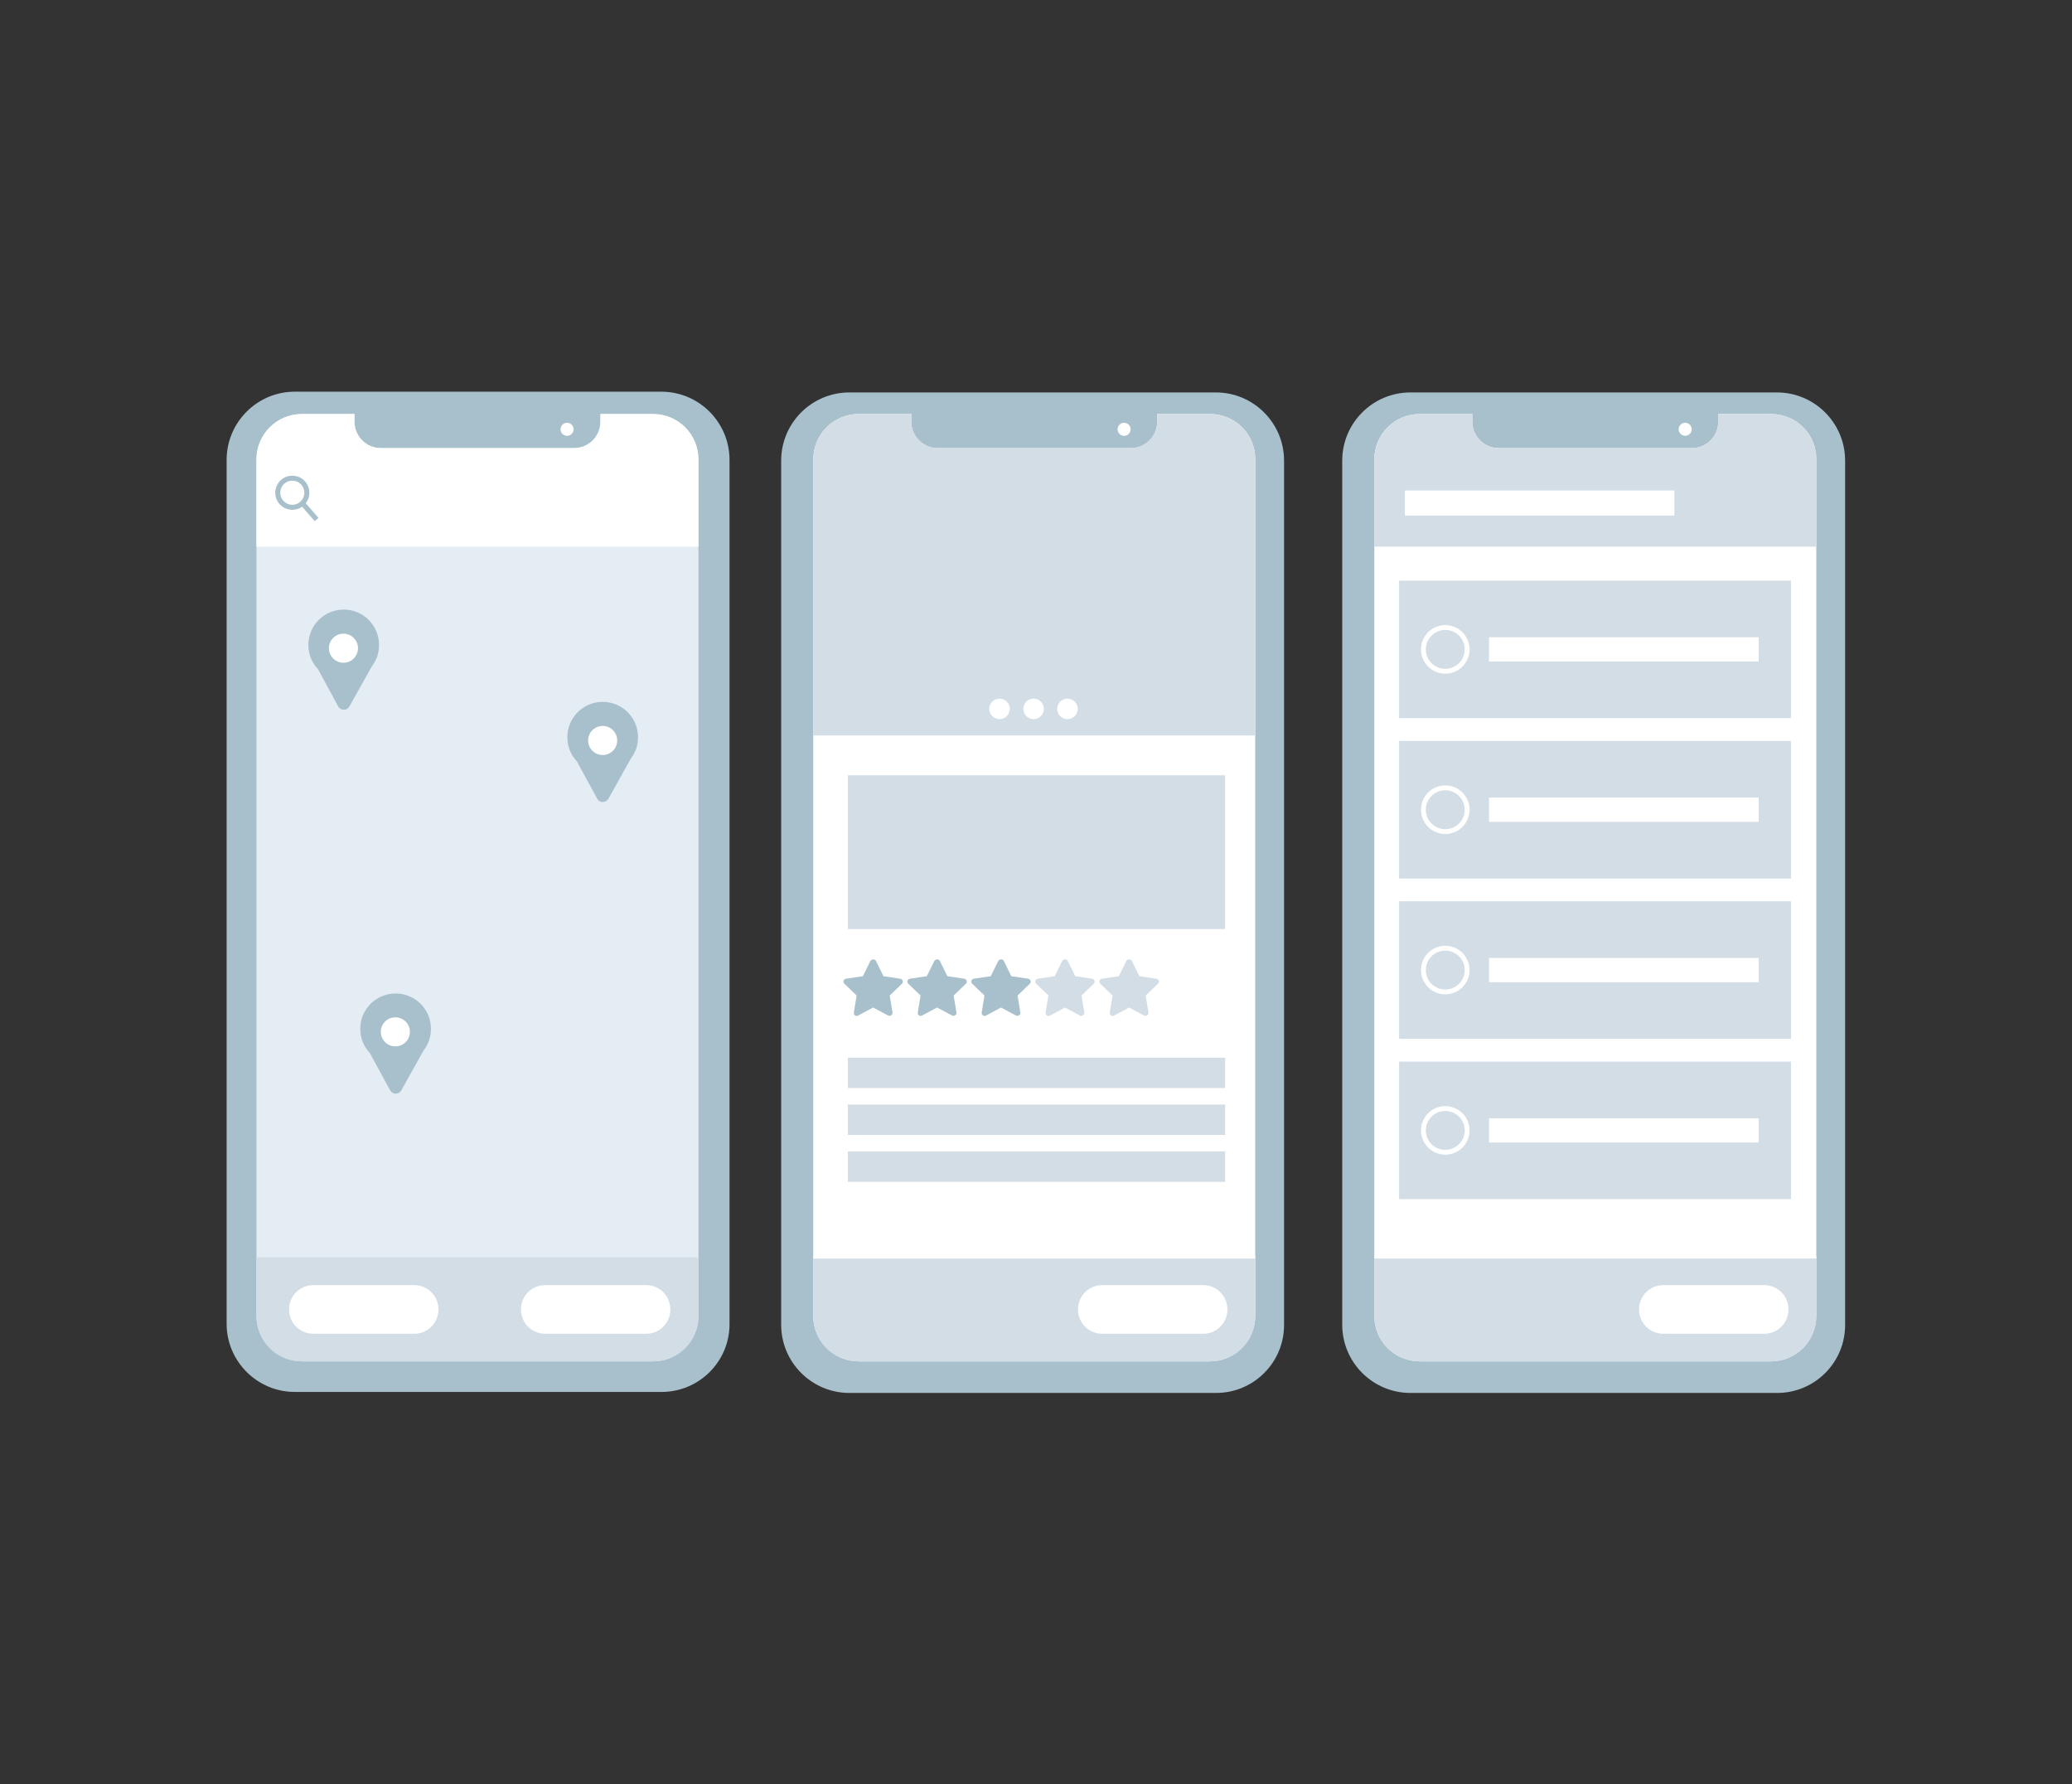
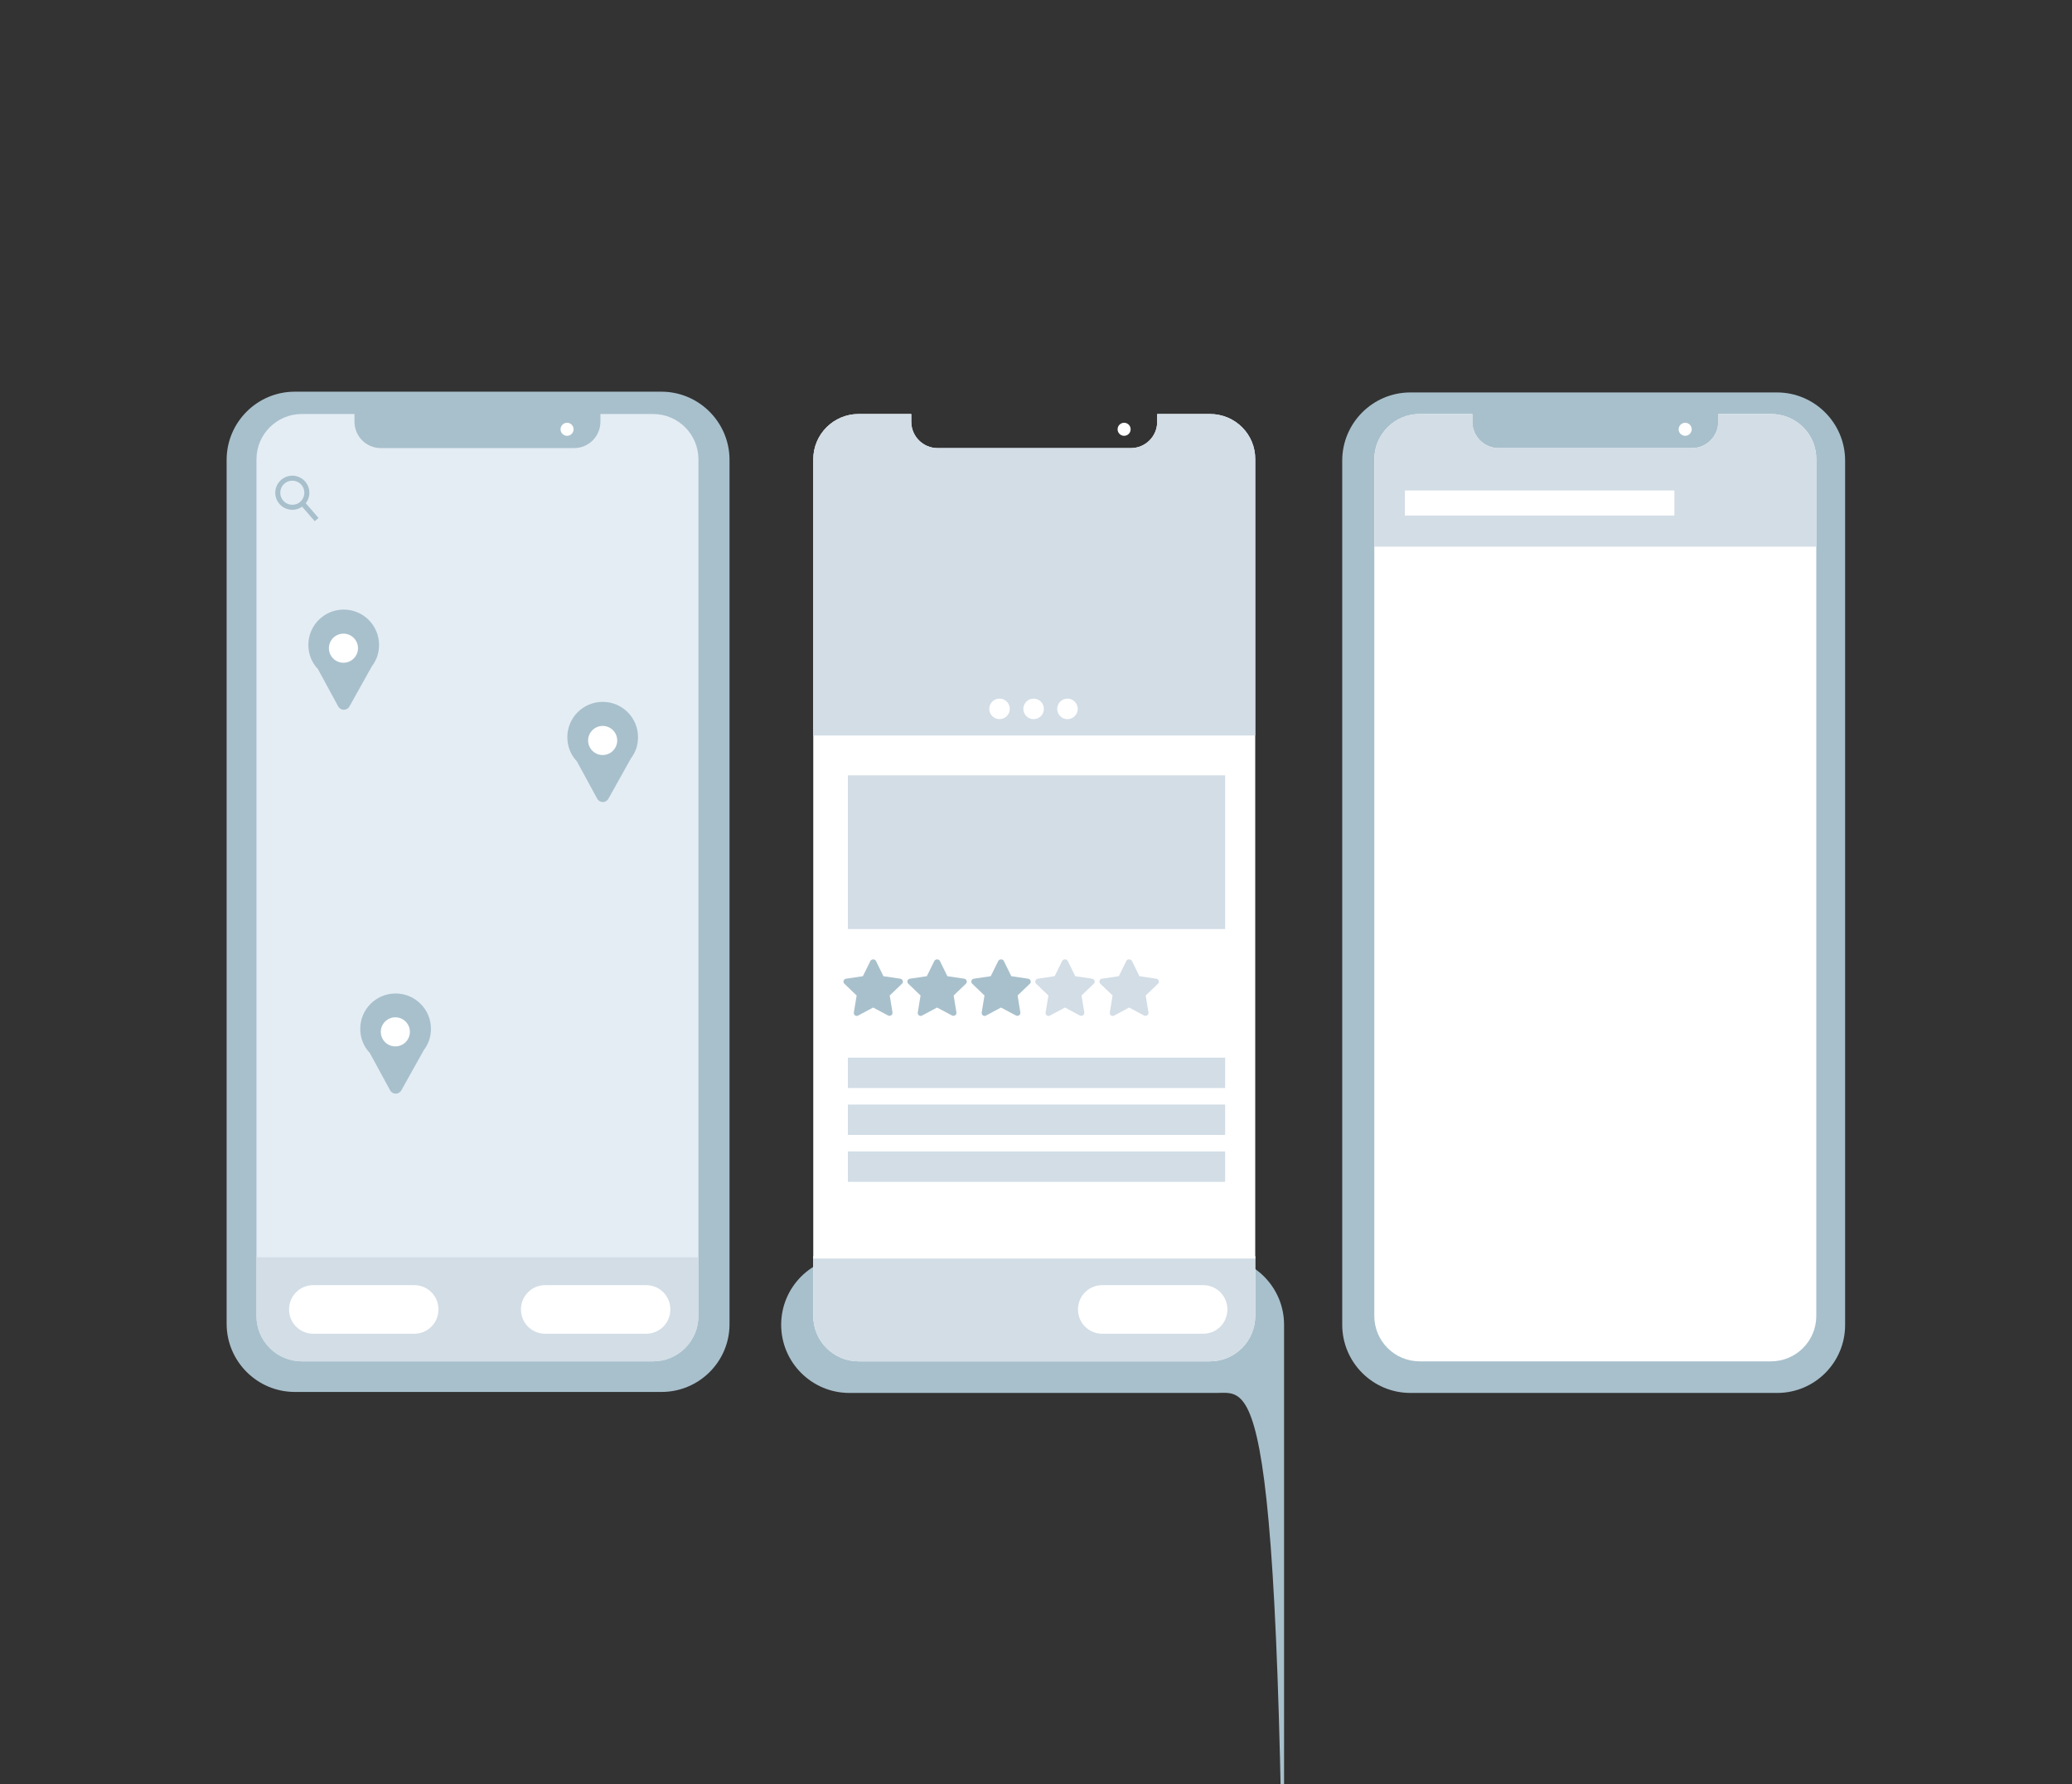
<svg xmlns="http://www.w3.org/2000/svg" xmlns:xlink="http://www.w3.org/1999/xlink" version="1.1" id="Layer_1" x="0px" y="0px" viewBox="0 0 826.5 711.6" style="enable-background:new 0 0 826.5 711.6;" xml:space="preserve">
  <rect x="0" y="0" width="826.5" height="711.6" fill="#333333" stroke="none" />
  <style type="text/css">
	.st0{fill:#D2DDE6;}
	.st1{fill:none;stroke:#FFFFFF;stroke-width:2;stroke-miterlimit:10;}
	.st2{fill:none;stroke:#FFFFFF;stroke-width:10;stroke-miterlimit:10;}
	.st3{fill:#A8C0CC;}
	.st4{fill:#E4EDF4;}
	.st5{fill:#FFFFFF;}
	.st6{clip-path:url(#SVGID_2_);fill:#D2DDE6;}
	.st7{clip-path:url(#SVGID_2_);fill:#FFFFFF;}
	.st8{clip-path:url(#SVGID_4_);fill:#D2DDE6;stroke:#FFFFFF;stroke-miterlimit:10;}
	.st9{clip-path:url(#SVGID_4_);fill:#D2DDE6;}
	.st10{clip-path:url(#SVGID_6_);fill:#D2DDE6;stroke:#FFFFFF;stroke-miterlimit:10;}
	.st11{clip-path:url(#SVGID_6_);fill:#D2DDE6;}
	.st12{fill:none;stroke:#D2DDE6;stroke-width:10;stroke-miterlimit:10;}
	.st13{fill:#FFFFFF;stroke:#D2DDE6;stroke-miterlimit:10;}
	.st14{fill:none;stroke:#A8C0CC;stroke-width:2;stroke-miterlimit:10;}
</style>
  <symbol id="New_Symbol_2" viewBox="-80.6 -28.3 161.3 56.6">
-     <rect x="-80.6" y="-28.3" class="st0" width="161.3" height="56.6" />
    <circle class="st1" cx="-61.6" cy="0" r="9" />
    <line class="st2" x1="-43.6" y1="0" x2="67.4" y2="0" />
  </symbol>
  <g>
    <path class="st3" d="M263.9,555.1H117.6c-15,0-27.2-12.2-27.2-27.2V183.4c0-15,12.2-27.2,27.2-27.2h146.2c15,0,27.2,12.2,27.2,27.2   v344.5C291.1,542.9,278.9,555.1,263.9,555.1z" />
    <path class="st4" d="M260.5,165.1h-21v3.1c0,5.8-4.7,10.5-10.5,10.5h-77.1c-5.8,0-10.5-4.7-10.5-10.5v-3.1h-21   c-10,0-18.1,8.1-18.1,18.1v341.6c0,10,8.1,18.1,18.1,18.1h140.1c10,0,18.1-8.1,18.1-18.1V183.2   C278.6,173.2,270.5,165.1,260.5,165.1z" />
    <circle class="st5" cx="226.2" cy="171.2" r="2.6" />
    <g>
      <path class="st3" d="M150.4,262L150.4,262c0.5-1.5,0.8-3.1,0.8-4.8c0-7.8-6.3-14.1-14.1-14.1s-14.1,6.3-14.1,14.1    c0,3.7,1.4,7.1,3.8,9.6l8.1,14.9c1,1.8,3.5,1.8,4.5,0l9-16.1c0.8-1,1.4-2.2,1.9-3.4L150.4,262z" />
      <circle class="st5" cx="137" cy="258.5" r="5.8" />
    </g>
    <g>
      <path class="st3" d="M253.7,298.8L253.7,298.8c0.5-1.5,0.8-3.1,0.8-4.8c0-7.8-6.3-14.1-14.1-14.1c-7.8,0-14.1,6.3-14.1,14.1    c0,3.7,1.4,7.1,3.8,9.6l8.1,14.9c1,1.8,3.5,1.8,4.5,0l9-16.1c0.8-1,1.4-2.2,1.9-3.4L253.7,298.8z" />
      <circle class="st5" cx="240.4" cy="295.3" r="5.8" />
    </g>
    <g>
      <path class="st3" d="M171.1,415.1L171.1,415.1c0.5-1.5,0.8-3.1,0.8-4.8c0-7.8-6.3-14.1-14.1-14.1c-7.8,0-14.1,6.3-14.1,14.1    c0,3.7,1.4,7.1,3.8,9.6l8.1,14.9c1,1.8,3.5,1.8,4.5,0l9-16.1c0.8-1,1.4-2.2,1.9-3.4L171.1,415.1z" />
      <circle class="st5" cx="157.7" cy="411.5" r="5.8" />
    </g>
    <path class="st5" d="M157.7,533.4h-32.9c-7.1,0-12.8-5.7-12.8-12.8l0,0c0-7.1,5.7-12.8,12.8-12.8h32.9c7.1,0,12.8,5.7,12.8,12.8   l0,0C170.5,527.6,164.8,533.4,157.7,533.4z" />
-     <path class="st5" d="M255.6,533.4h-32.9c-7.1,0-12.8-5.7-12.8-12.8l0,0c0-7.1,5.7-12.8,12.8-12.8h32.9c7.1,0,12.8,5.7,12.8,12.8   l0,0C268.4,527.6,262.7,533.4,255.6,533.4z" />
    <g>
      <defs>
        <path id="SVGID_1_" d="M260.5,165.1h-21v3.1c0,5.8-4.7,10.5-10.5,10.5h-77.1c-5.8,0-10.5-4.7-10.5-10.5v-3.1h-21     c-10,0-18.1,8.1-18.1,18.1v341.6c0,10,8.1,18.1,18.1,18.1h140.1c10,0,18.1-8.1,18.1-18.1V183.2     C278.6,173.2,270.5,165.1,260.5,165.1z" />
      </defs>
      <clipPath id="SVGID_2_">
        <use xlink:href="#SVGID_1_" style="overflow:visible;" />
      </clipPath>
      <rect x="95.9" y="501.4" class="st6" width="186" height="46.5" />
-       <rect x="71.2" y="151.2" class="st7" width="235.4" height="66.8" />
    </g>
    <path class="st5" d="M165.2,531.9H125c-5.4,0-9.7-4.3-9.7-9.7l0,0c0-5.4,4.3-9.7,9.7-9.7h40.2c5.4,0,9.7,4.3,9.7,9.7l0,0   C174.9,527.6,170.6,531.9,165.2,531.9z" />
    <path class="st5" d="M257.7,531.9h-40.2c-5.4,0-9.7-4.3-9.7-9.7l0,0c0-5.4,4.3-9.7,9.7-9.7h40.2c5.4,0,9.7,4.3,9.7,9.7l0,0   C267.4,527.6,263.1,531.9,257.7,531.9z" />
    <g>
      <path class="st5" d="M379.9,533.4H347c-7.1,0-12.8-5.7-12.8-12.8l0,0c0-7.1,5.7-12.8,12.8-12.8h32.9c7.1,0,12.8,5.7,12.8,12.8l0,0    C392.7,527.6,387,533.4,379.9,533.4z" />
      <path class="st5" d="M477.7,533.4h-32.9c-7.1,0-12.8-5.7-12.8-12.8l0,0c0-7.1,5.7-12.8,12.8-12.8h32.9c7.1,0,12.8,5.7,12.8,12.8    l0,0C490.6,527.6,484.8,533.4,477.7,533.4z" />
      <g>
-         <path class="st3" d="M485.1,555.5H338.8c-15,0-27.2-12.2-27.2-27.2V183.7c0-15,12.2-27.2,27.2-27.2h146.2     c15,0,27.2,12.2,27.2,27.2v344.5C512.3,543.3,500.1,555.5,485.1,555.5z" />
+         <path class="st3" d="M485.1,555.5H338.8c-15,0-27.2-12.2-27.2-27.2c0-15,12.2-27.2,27.2-27.2h146.2     c15,0,27.2,12.2,27.2,27.2v344.5C512.3,543.3,500.1,555.5,485.1,555.5z" />
        <path class="st5" d="M482.6,165.1h-21v3.1c0,5.8-4.7,10.5-10.5,10.5H374c-5.8,0-10.5-4.7-10.5-10.5v-3.1h-21     c-10,0-18.1,8.1-18.1,18.1v341.6c0,10,8.1,18.1,18.1,18.1h140.1c10,0,18.1-8.1,18.1-18.1V183.2     C500.8,173.2,492.7,165.1,482.6,165.1z" />
        <circle class="st5" cx="448.4" cy="171.2" r="2.6" />
        <g>
          <defs>
            <path id="SVGID_3_" d="M482.6,165.1h-21v3.1c0,5.8-4.7,10.5-10.5,10.5H374c-5.8,0-10.5-4.7-10.5-10.5v-3.1h-21       c-10,0-18.1,8.1-18.1,18.1v341.6c0,10,8.1,18.1,18.1,18.1h140.1c10,0,18.1-8.1,18.1-18.1V183.2       C500.8,173.2,492.7,165.1,482.6,165.1z" />
          </defs>
          <clipPath id="SVGID_4_">
            <use xlink:href="#SVGID_3_" style="overflow:visible;" />
          </clipPath>
          <rect x="318.1" y="501.4" class="st8" width="186" height="46.5" />
          <rect x="293.4" y="151.2" class="st9" width="235.4" height="142.1" />
        </g>
      </g>
      <path class="st5" d="M479.9,531.9h-40.2c-5.4,0-9.7-4.3-9.7-9.7l0,0c0-5.4,4.3-9.7,9.7-9.7h40.2c5.4,0,9.7,4.3,9.7,9.7l0,0    C489.6,527.6,485.3,531.9,479.9,531.9z" />
      <g>
        <circle class="st5" cx="398.7" cy="282.7" r="4.1" />
        <circle class="st5" cx="412.3" cy="282.7" r="4.1" />
        <circle class="st5" cx="425.8" cy="282.7" r="4.1" />
      </g>
    </g>
    <g>
      <path class="st5" d="M603.7,533.4h-32.9c-7.1,0-12.8-5.7-12.8-12.8l0,0c0-7.1,5.7-12.8,12.8-12.8h32.9c7.1,0,12.8,5.7,12.8,12.8    l0,0C616.5,527.6,610.8,533.4,603.7,533.4z" />
      <path class="st5" d="M701.5,533.4h-32.9c-7.1,0-12.8-5.7-12.8-12.8l0,0c0-7.1,5.7-12.8,12.8-12.8h32.9c7.1,0,12.8,5.7,12.8,12.8    l0,0C714.4,527.6,708.6,533.4,701.5,533.4z" />
      <g>
        <path class="st3" d="M708.9,555.5H562.6c-15,0-27.2-12.2-27.2-27.2V183.7c0-15,12.2-27.2,27.2-27.2h146.2     c15,0,27.2,12.2,27.2,27.2v344.5C736.1,543.3,723.9,555.5,708.9,555.5z" />
        <path class="st5" d="M706.4,165.1h-21v3.1c0,5.8-4.7,10.5-10.5,10.5h-77.1c-5.8,0-10.5-4.7-10.5-10.5v-3.1h-21     c-10,0-18.1,8.1-18.1,18.1v341.6c0,10,8.1,18.1,18.1,18.1h140.1c10,0,18.1-8.1,18.1-18.1V183.2     C724.6,173.2,716.5,165.1,706.4,165.1z" />
        <circle class="st5" cx="672.2" cy="171.2" r="2.6" />
        <g>
          <defs>
            <path id="SVGID_5_" d="M706.4,165.1h-21v3.1c0,5.8-4.7,10.5-10.5,10.5h-77.1c-5.8,0-10.5-4.7-10.5-10.5v-3.1h-21       c-10,0-18.1,8.1-18.1,18.1v341.6c0,10,8.1,18.1,18.1,18.1h140.1c10,0,18.1-8.1,18.1-18.1V183.2       C724.6,173.2,716.5,165.1,706.4,165.1z" />
          </defs>
          <clipPath id="SVGID_6_">
            <use xlink:href="#SVGID_5_" style="overflow:visible;" />
          </clipPath>
-           <rect x="541.9" y="501.4" class="st10" width="186" height="46.5" />
          <rect x="517.2" y="151.2" class="st11" width="235.4" height="66.8" />
        </g>
      </g>
      <path class="st5" d="M703.7,531.9h-40.2c-5.4,0-9.7-4.3-9.7-9.7l0,0c0-5.4,4.3-9.7,9.7-9.7h40.2c5.4,0,9.7,4.3,9.7,9.7l0,0    C713.4,527.6,709.1,531.9,703.7,531.9z" />
      <use xlink:href="#New_Symbol_2" width="161.3" height="56.6" id="XMLID_23_" x="-80.6" y="-28.3" transform="matrix(0.969 0 0 -0.969 636.195 258.972)" style="overflow:visible;" />
      <use xlink:href="#New_Symbol_2" width="161.3" height="56.6" x="-80.6" y="-28.3" transform="matrix(0.969 0 0 -0.969 636.195 322.915)" style="overflow:visible;" />
      <use xlink:href="#New_Symbol_2" width="161.3" height="56.6" x="-80.6" y="-28.3" transform="matrix(0.969 0 0 -0.969 636.195 386.857)" style="overflow:visible;" />
      <use xlink:href="#New_Symbol_2" width="161.3" height="56.6" x="-80.6" y="-28.3" transform="matrix(0.969 0 0 -0.969 636.195 450.8)" style="overflow:visible;" />
      <line class="st2" x1="560.4" y1="200.6" x2="667.9" y2="200.6" />
    </g>
    <path class="st12" d="M445.7,312.9" />
    <path class="st12" d="M338.2,312.9" />
    <rect x="338.2" y="309.2" class="st0" width="150.5" height="61.3" />
    <g>
      <rect x="338.2" y="421.8" class="st0" width="150.5" height="12.1" />
      <rect x="338.2" y="440.5" class="st0" width="150.5" height="12.1" />
      <rect x="338.2" y="459.2" class="st0" width="150.5" height="12.1" />
    </g>
    <g>
      <path class="st3" d="M349.4,383.2l3,6.1l6.7,1c1,0.1,1.4,1.4,0.7,2l-4.9,4.7l1.1,6.7c0.2,1-0.9,1.7-1.7,1.3l-6-3.2l-6,3.2    c-0.9,0.5-1.9-0.3-1.7-1.3l1.1-6.7l-4.9-4.7c-0.7-0.7-0.3-1.9,0.7-2l6.7-1l3-6.1C347.7,382.4,349,382.4,349.4,383.2z" />
      <path class="st3" d="M374.9,383.2l3,6.1l6.7,1c1,0.1,1.4,1.4,0.7,2l-4.9,4.7l1.1,6.7c0.2,1-0.9,1.7-1.7,1.3l-6-3.2l-6,3.2    c-0.9,0.5-1.9-0.3-1.7-1.3l1.1-6.7l-4.9-4.7c-0.7-0.7-0.3-1.9,0.7-2l6.7-1l3-6.1C373.2,382.4,374.5,382.4,374.9,383.2z" />
      <path class="st3" d="M400.4,383.2l3,6.1l6.7,1c1,0.1,1.4,1.4,0.7,2l-4.9,4.7l1.1,6.7c0.2,1-0.9,1.7-1.7,1.3l-6-3.2l-6,3.2    c-0.9,0.5-1.9-0.3-1.7-1.3l1.1-6.7l-4.9-4.7c-0.7-0.7-0.3-1.9,0.7-2l6.7-1l3-6.1C398.7,382.4,400,382.4,400.4,383.2z" />
      <path class="st0" d="M425.9,383.2l3,6.1l6.7,1c1,0.1,1.4,1.4,0.7,2l-4.9,4.7l1.1,6.7c0.2,1-0.9,1.7-1.7,1.3l-6-3.2l-6,3.2    c-0.9,0.5-1.9-0.3-1.7-1.3l1.1-6.7l-4.9-4.7c-0.7-0.7-0.3-1.9,0.7-2l6.7-1l3-6.1C424.2,382.4,425.5,382.4,425.9,383.2z" />
      <path class="st0" d="M451.5,383.2l3,6.1l6.7,1c1,0.1,1.4,1.4,0.7,2l-4.9,4.7l1.1,6.7c0.2,1-0.9,1.7-1.7,1.3l-6-3.2l-6,3.2    c-0.9,0.5-1.9-0.3-1.7-1.3l1.1-6.7l-4.9-4.7c-0.7-0.7-0.3-1.9,0.7-2l6.7-1l3-6.1C449.7,382.4,451,382.4,451.5,383.2z" />
    </g>
    <path class="st13" d="M489,416.9" />
-     <path class="st13" d="M338.2,416.9" />
    <g>
      <circle class="st14" cx="116.6" cy="196.5" r="5.8" />
      <line class="st14" x1="121" y1="201.1" x2="126.3" y2="207.2" />
    </g>
  </g>
</svg>